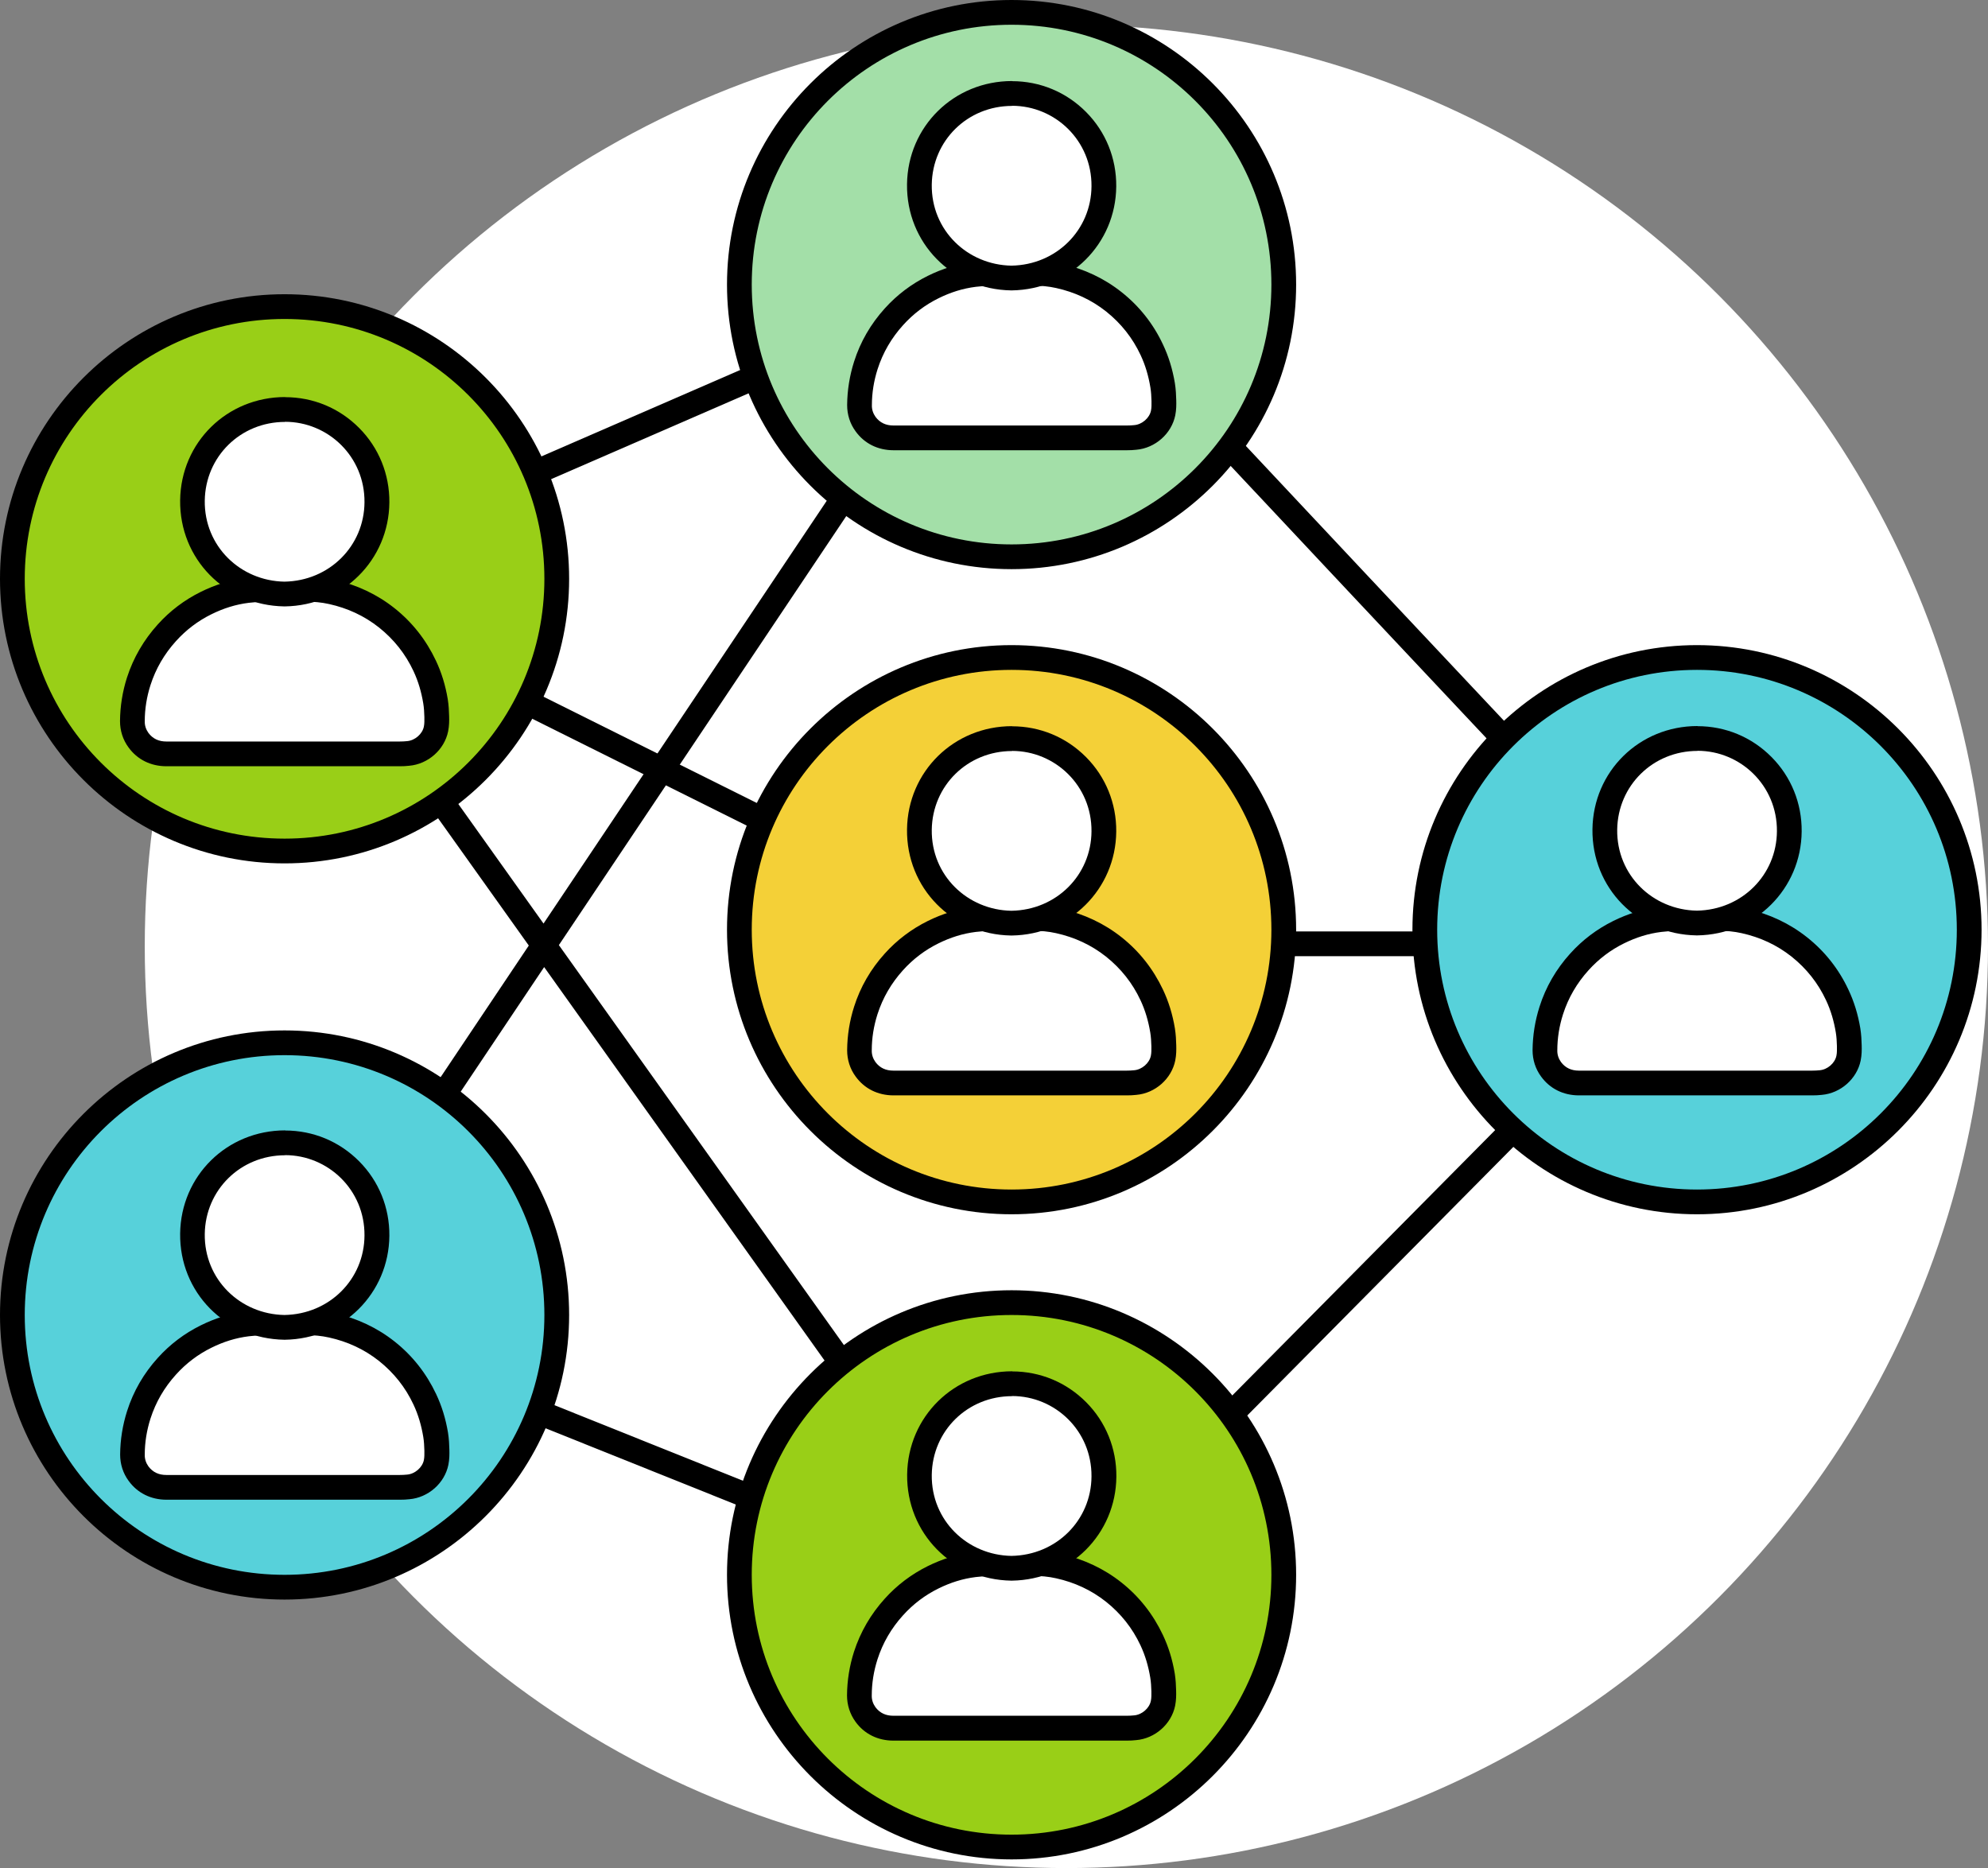
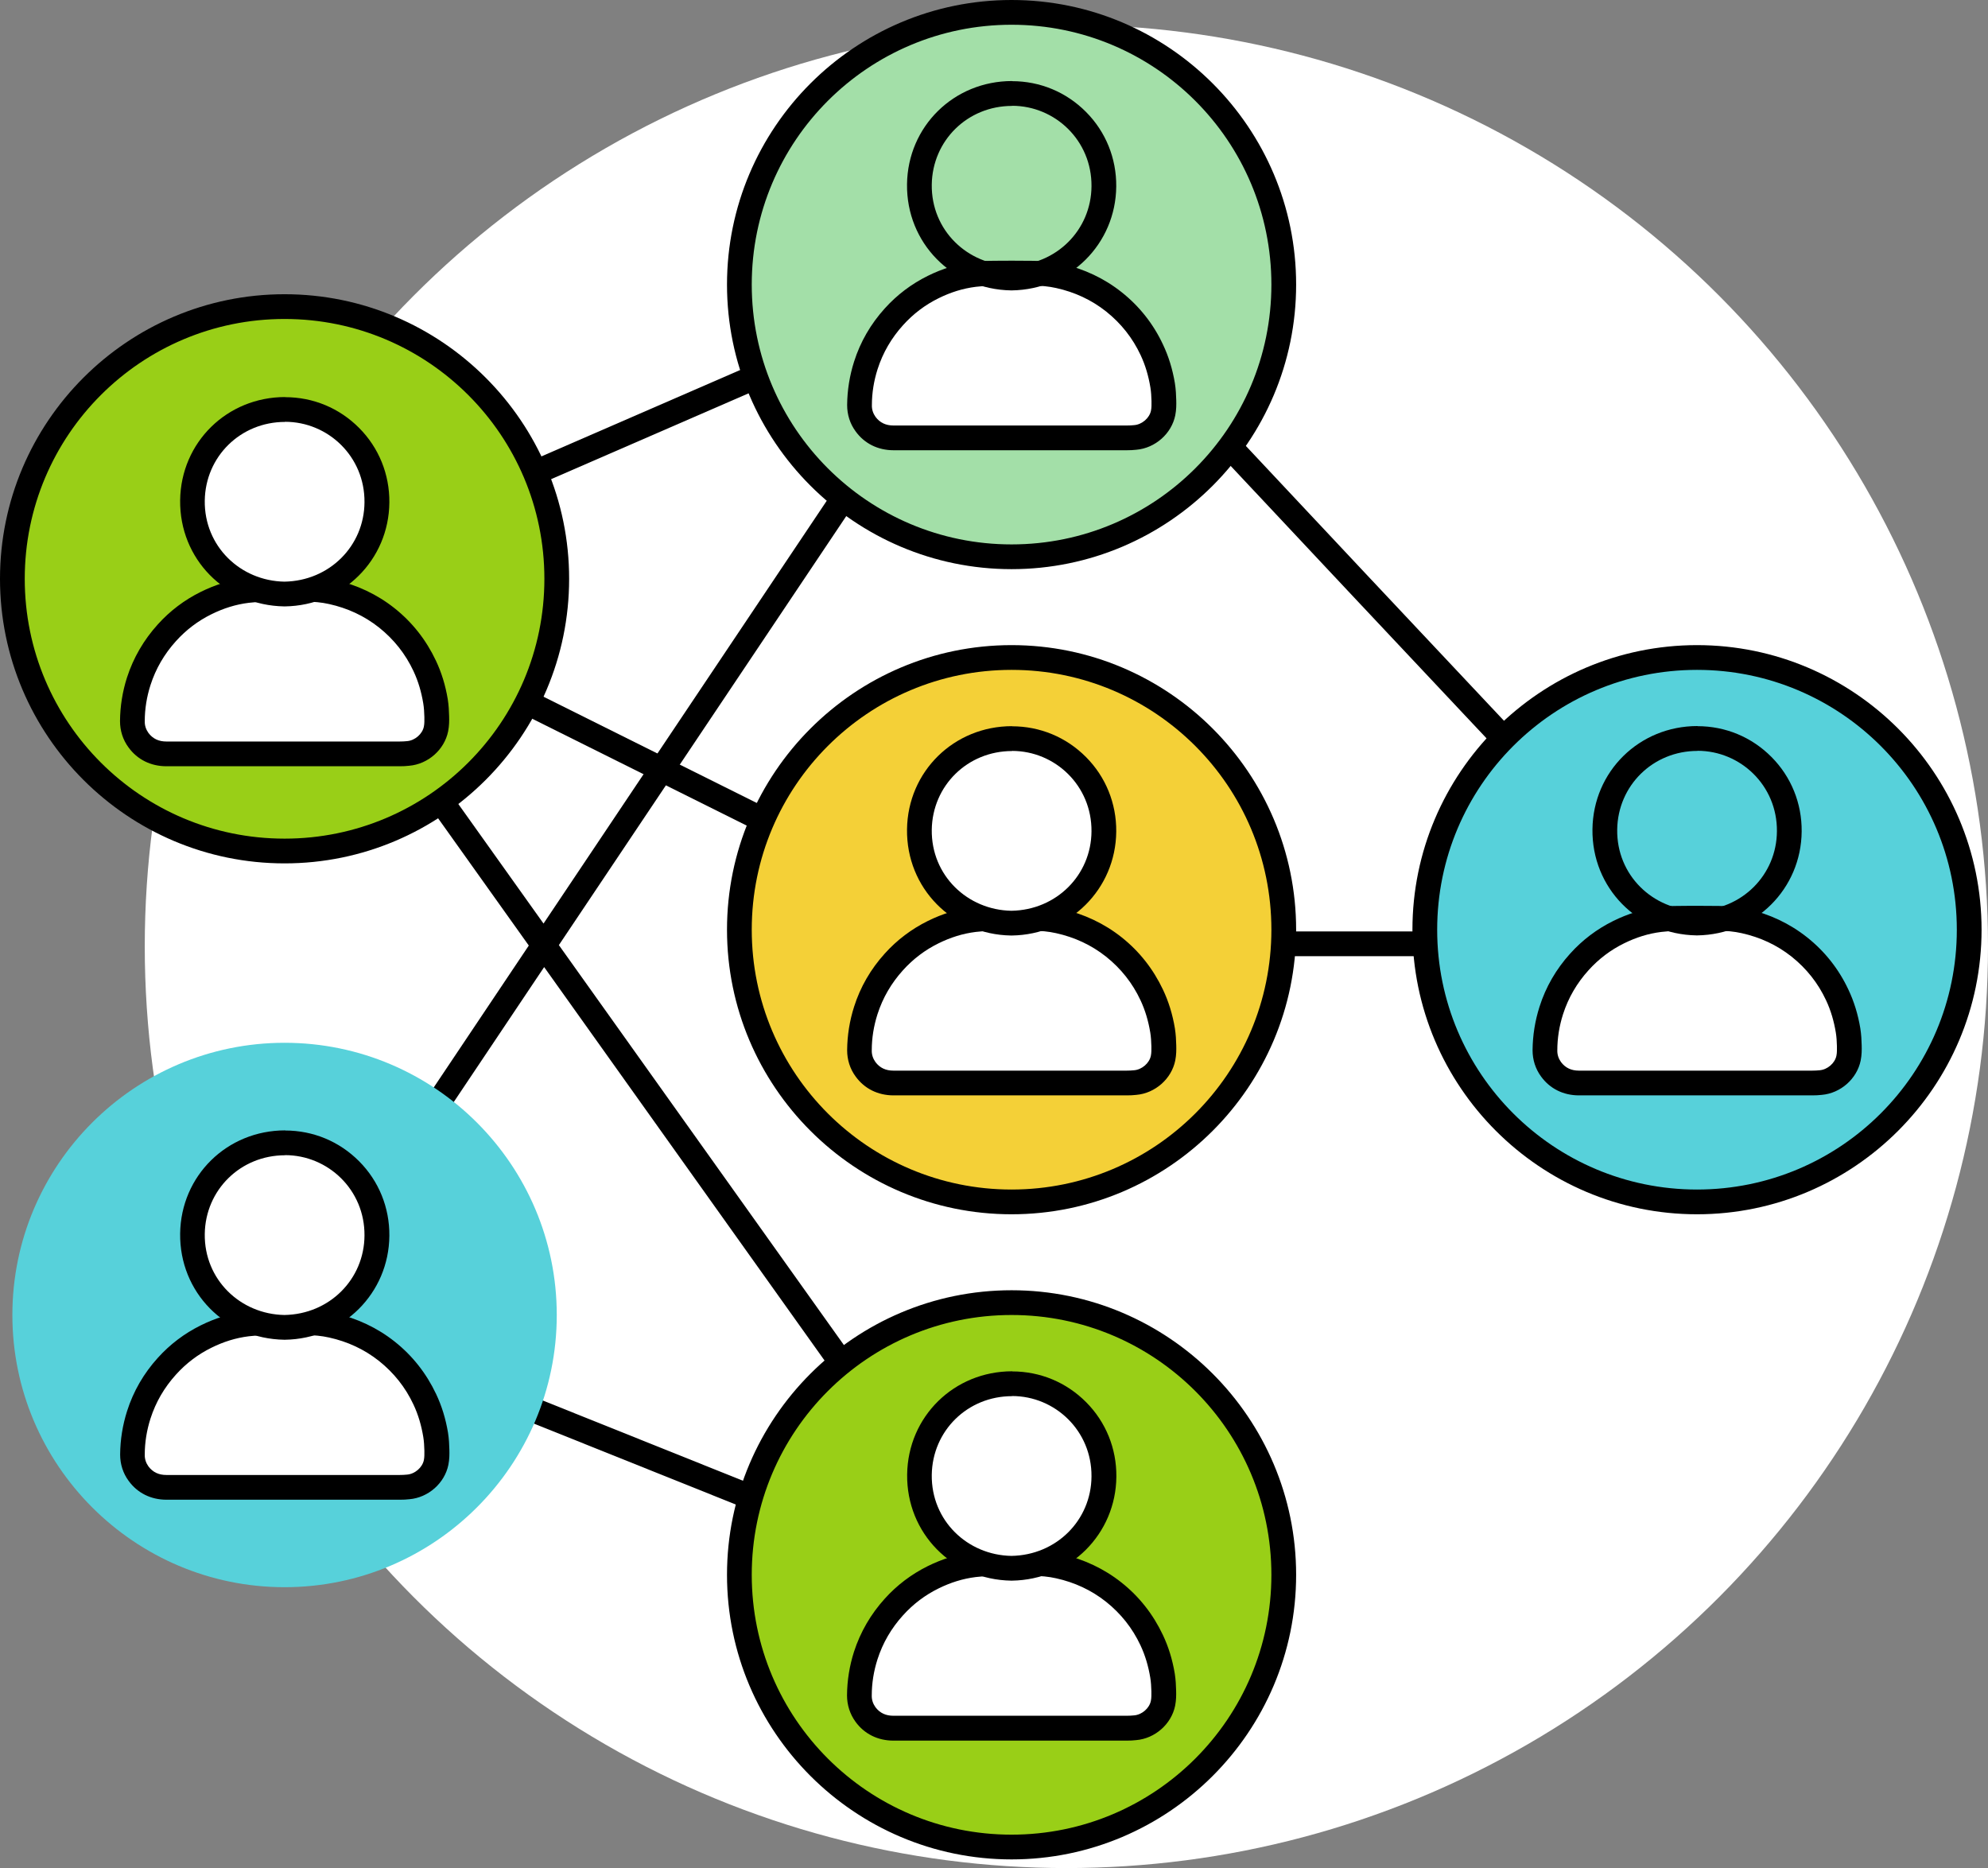
<svg xmlns="http://www.w3.org/2000/svg" id="Layer_2" viewBox="0 0 160.68 150.99">
  <rect x="0" y="0" width="160.68" height="150.99" fill="#808080" stroke="none" />
  <defs>
    <style>.cls-1{fill:#f4d037;}.cls-1,.cls-2,.cls-3,.cls-4,.cls-5,.cls-6{stroke-width:0px;}.cls-2{fill:#000;}.cls-3{fill:#99cf17;}.cls-4{fill:#57d1da;}.cls-5{fill:#a3dfa8;}.cls-7{fill:none;stroke:#000;stroke-linecap:round;stroke-linejoin:round;stroke-width:2px;}.cls-6{fill:#fff;}</style>
  </defs>
  <g id="_图层_1">
    <circle class="cls-6" cx="86.19" cy="76.49" r="74.49" />
    <path class="cls-7" d="M81.77,17.04c.43.98,55.4,59.24,55.4,59.24h-53.4" />
-     <line class="cls-7" x1="81.77" y1="132.2" x2="137.17" y2="76.28" />
    <polyline class="cls-7" points="81.77 76.28 23 47 81.76 21.46" />
    <polyline class="cls-7" points="23 47 81.77 129.46 23.94 106.28 81.76 19.97" />
    <path class="cls-4" d="M137.16,97.14c-12.13,0-22-9.87-22-22s9.87-22,22-22,22,9.87,22,22-9.87,22-22,22Z" />
    <path class="cls-2" d="M137.16,54.14c11.6,0,21,9.4,21,21s-9.4,21-21,21-21-9.4-21-21,9.4-21,21-21M137.16,52.14c-12.68,0-23,10.32-23,23s10.32,23,23,23,23-10.32,23-23-10.32-23-23-23h0Z" />
    <path class="cls-3" d="M23,68.79c-12.13,0-22-9.87-22-22s9.87-22,22-22,22,9.87,22,22-9.87,22-22,22Z" />
    <path class="cls-2" d="M23,25.78c11.6,0,21,9.4,21,21s-9.4,21-21,21S2,58.38,2,46.78s9.4-21,21-21M23,23.78C10.32,23.78,0,34.1,0,46.78s10.32,23,23,23,23-10.32,23-23-10.32-23-23-23h0Z" />
    <path class="cls-6" d="M13.44,60.93c-.94,0-1.72-.38-2.25-1.11-.33-.45-.5-.98-.5-1.54,0-1.09.18-2.17.51-3.21.47-1.47,1.24-2.79,2.27-3.93.92-1.01,1.99-1.81,3.18-2.4,1.09-.54,2.21-.88,3.33-1.02.46-.06.91-.09,1.36-.09.6,0,1.21,0,1.81,0,.53,0,1.06,0,1.59.01.8.01,1.46.08,2.07.22,1.67.38,3.16,1.08,4.44,2.09,1.32,1.04,2.35,2.35,3.06,3.88.41.87.7,1.81.88,2.86.07.44.09.88.1,1.24.01.31.01.65-.06.99-.21,1.04-1.18,1.89-2.25,1.98-.23.02-.45.03-.68.03h-4.65s-14.21,0-14.21,0Z" />
    <path class="cls-2" d="M23.17,48.61c.52,0,1.04,0,1.56.01.63.01,1.25.06,1.87.2,1.49.33,2.84.95,4.04,1.9,1.2.96,2.13,2.13,2.78,3.52.39.83.64,1.7.79,2.61.06.36.08.74.09,1.11,0,.25.01.52-.04.76-.12.61-.73,1.13-1.36,1.18-.2.02-.39.03-.59.03-1.87,0-3.74,0-5.62,0h-8.52c-1.58,0-3.15,0-4.73,0-.59,0-1.08-.21-1.44-.69-.2-.28-.31-.6-.3-.95,0-.99.16-1.97.46-2.91.43-1.34,1.12-2.52,2.06-3.56.82-.91,1.78-1.64,2.88-2.18.95-.47,1.95-.79,3.01-.92.41-.05.83-.08,1.25-.08.6,0,1.21-.01,1.81-.01M23.17,46.61c-.61,0-1.22,0-1.83.01-.48,0-.98.04-1.47.1-1.23.15-2.46.53-3.65,1.12-1.31.65-2.48,1.53-3.47,2.63-1.13,1.25-1.97,2.69-2.49,4.3-.36,1.13-.55,2.31-.56,3.51,0,.77.23,1.51.69,2.13.71.98,1.8,1.52,3.06,1.52h4.73s2.41,0,2.41,0h11.72c.26,0,.51-.01.76-.04,1.53-.13,2.85-1.3,3.15-2.78.09-.45.09-.87.08-1.23-.01-.39-.03-.87-.11-1.37-.19-1.14-.51-2.17-.96-3.12-.79-1.67-1.91-3.1-3.35-4.24-1.4-1.11-3.03-1.88-4.84-2.29-.68-.15-1.4-.23-2.27-.24-.53,0-1.06-.01-1.6-.01h0Z" />
    <path class="cls-6" d="M22.98,48c-4.22-.07-7.48-3.39-7.43-7.57.05-4.12,3.34-7.35,7.49-7.35,1.99,0,3.86.78,5.27,2.2,1.4,1.41,2.17,3.29,2.15,5.3-.03,4.09-3.3,7.35-7.45,7.41h-.03Z" />
    <path class="cls-2" d="M23.04,34.09c3.48,0,6.45,2.81,6.42,6.5-.02,3.53-2.83,6.36-6.47,6.42-3.56-.06-6.49-2.86-6.44-6.55.05-3.56,2.89-6.36,6.49-6.36h0M23.05,32.09h0c-4.7,0-8.43,3.66-8.49,8.34-.06,4.73,3.63,8.5,8.41,8.58.01,0,.02,0,.03,0s.02,0,.03,0c4.7-.07,8.4-3.76,8.44-8.4.02-2.28-.85-4.42-2.44-6.02-1.6-1.61-3.72-2.49-5.98-2.49h0Z" />
    <path class="cls-4" d="M23,128.28c-12.13,0-22-9.87-22-22s9.87-22,22-22,22,9.87,22,22-9.87,22-22,22Z" />
-     <path class="cls-2" d="M23,85.28c11.6,0,21,9.4,21,21s-9.4,21-21,21S2,117.88,2,106.28s9.4-21,21-21M23,83.28c-12.68,0-23,10.32-23,23s10.32,23,23,23,23-10.32,23-23-10.32-23-23-23h0Z" />
    <path class="cls-6" d="M13.44,120.2c-.95,0-1.72-.38-2.25-1.11-.33-.45-.5-.98-.49-1.54,0-1.09.18-2.17.51-3.21.47-1.47,1.24-2.79,2.27-3.93.91-1,1.98-1.81,3.18-2.4,1.09-.54,2.21-.88,3.33-1.02.46-.06.92-.09,1.36-.09.61,0,1.22-.01,1.83-.01.52,0,1.05,0,1.57.01.81.01,1.47.08,2.07.22,1.67.38,3.16,1.08,4.44,2.09,1.31,1.04,2.35,2.35,3.06,3.88.41.87.7,1.81.88,2.86.07.44.09.88.1,1.24.01.31.01.65-.06.99-.21,1.04-1.18,1.89-2.25,1.98-.23.02-.45.03-.68.03H13.44Z" />
    <path class="cls-2" d="M23.17,107.89c.52,0,1.04,0,1.56.01.63.01,1.25.06,1.87.2,1.49.33,2.84.95,4.04,1.9,1.2.96,2.13,2.13,2.78,3.52.39.83.64,1.7.79,2.61.06.36.08.74.09,1.11,0,.25.01.52-.04.76-.12.61-.73,1.13-1.36,1.18-.2.02-.39.03-.59.03-1.86,0-3.71,0-5.57,0h-3.74c-3.19,0-6.37,0-9.56,0-.59,0-1.08-.21-1.44-.69-.2-.28-.31-.6-.3-.95,0-.99.16-1.97.46-2.91.43-1.34,1.12-2.52,2.06-3.56.82-.91,1.78-1.64,2.88-2.18.95-.47,1.95-.79,3.01-.92.41-.05.83-.08,1.25-.08.6,0,1.21-.01,1.81-.01M23.17,105.89c-.61,0-1.22,0-1.83.01-.48,0-.97.04-1.47.1-1.23.15-2.46.53-3.65,1.12-1.31.65-2.48,1.53-3.47,2.63-1.13,1.25-1.97,2.69-2.48,4.3-.36,1.13-.55,2.31-.56,3.51,0,.77.23,1.51.69,2.13.71.98,1.8,1.52,3.06,1.52h9.56s1.87,0,1.87,0h7.44c.26,0,.51-.01.76-.04,1.53-.13,2.85-1.3,3.15-2.78.09-.45.09-.87.08-1.23-.01-.39-.03-.87-.11-1.37-.19-1.14-.51-2.17-.96-3.12-.79-1.67-1.91-3.1-3.35-4.24-1.4-1.11-3.03-1.88-4.84-2.29-.67-.15-1.4-.23-2.27-.24-.53,0-1.06-.01-1.59-.01h0Z" />
    <path class="cls-6" d="M22.98,107.28c-4.22-.07-7.48-3.39-7.43-7.57.05-4.12,3.34-7.35,7.49-7.35,1.99,0,3.86.78,5.27,2.2,1.4,1.41,2.17,3.29,2.15,5.3-.03,4.09-3.3,7.35-7.45,7.41h-.03Z" />
    <path class="cls-2" d="M23.04,93.36c3.48,0,6.45,2.81,6.42,6.5-.02,3.53-2.83,6.36-6.47,6.42-3.56-.06-6.49-2.86-6.44-6.55.05-3.56,2.89-6.36,6.49-6.36h0M23.05,91.36h0c-4.7,0-8.43,3.66-8.49,8.34-.06,4.73,3.63,8.5,8.41,8.58.01,0,.02,0,.03,0s.02,0,.03,0c4.7-.07,8.4-3.76,8.44-8.4.02-2.28-.85-4.42-2.44-6.02-1.6-1.61-3.72-2.49-5.98-2.49h0Z" />
    <path class="cls-5" d="M81.76,45c-12.13,0-22-9.87-22-22S69.63,1,81.76,1s22,9.87,22,22-9.87,22-22,22Z" />
    <path class="cls-2" d="M81.76,2c11.6,0,21,9.4,21,21s-9.4,21-21,21-21-9.4-21-21S70.16,2,81.76,2M81.76,0c-12.68,0-23,10.32-23,23s10.32,23,23,23,23-10.32,23-23S94.44,0,81.76,0h0Z" />
    <path class="cls-6" d="M72.2,35.38c-.94,0-1.72-.38-2.25-1.11-.33-.45-.5-.98-.49-1.54,0-1.09.18-2.18.51-3.21.47-1.47,1.24-2.79,2.27-3.93.91-1,1.98-1.81,3.18-2.4,1.09-.54,2.21-.88,3.33-1.02.45-.06.91-.09,1.36-.09.61,0,1.22-.01,1.83-.01.52,0,1.05,0,1.57.01.8.01,1.46.08,2.07.22,1.67.38,3.16,1.08,4.44,2.09,1.31,1.04,2.34,2.35,3.06,3.88.41.87.7,1.81.87,2.86.07.44.09.86.1,1.24.01.29.01.64-.06.99-.21,1.04-1.18,1.89-2.25,1.98-.23.02-.45.03-.68.03h-18.87Z" />
    <path class="cls-2" d="M81.93,23.07c.52,0,1.04,0,1.57.01.63.01,1.25.06,1.87.2,1.49.33,2.84.95,4.04,1.9,1.2.96,2.13,2.13,2.78,3.52.39.83.64,1.7.79,2.61.06.36.08.74.09,1.11,0,.25.01.52-.04.76-.12.61-.73,1.13-1.36,1.18-.2.02-.39.03-.59.03-1.98,0-3.97,0-5.95,0h-8.19c-1.58,0-3.15,0-4.73,0-.59,0-1.08-.21-1.44-.69-.2-.28-.31-.6-.3-.95,0-.99.16-1.97.46-2.91.43-1.34,1.12-2.52,2.06-3.56.82-.91,1.78-1.64,2.88-2.18.95-.47,1.95-.79,3.01-.92.41-.05.83-.08,1.25-.08.6,0,1.2-.01,1.81-.01M81.93,21.07c-.61,0-1.22,0-1.83.01-.48,0-.97.04-1.47.1-1.23.15-2.46.53-3.65,1.12-1.31.65-2.48,1.53-3.47,2.63-1.13,1.25-1.97,2.69-2.48,4.3-.36,1.13-.55,2.31-.56,3.51,0,.77.23,1.51.69,2.13.71.98,1.8,1.52,3.06,1.52h4.73s2.41,0,2.41,0h11.72c.25,0,.51-.01.76-.04,1.53-.13,2.85-1.3,3.15-2.78.09-.45.09-.87.08-1.23-.01-.39-.03-.87-.11-1.37-.19-1.14-.51-2.17-.96-3.12-.78-1.67-1.91-3.1-3.35-4.24-1.4-1.11-3.03-1.88-4.84-2.29-.68-.15-1.4-.23-2.27-.24-.53,0-1.07-.01-1.6-.01h0Z" />
-     <path class="cls-6" d="M81.74,22.46c-4.22-.07-7.48-3.39-7.43-7.56.05-4.12,3.34-7.35,7.49-7.35,1.99,0,3.86.78,5.27,2.2,1.4,1.41,2.17,3.29,2.15,5.3-.03,4.09-3.3,7.35-7.45,7.41h-.03Z" />
    <path class="cls-2" d="M81.8,8.55c3.48,0,6.45,2.81,6.42,6.5-.02,3.53-2.83,6.36-6.47,6.42-3.56-.06-6.49-2.86-6.44-6.55.05-3.56,2.89-6.36,6.49-6.36h0M81.8,6.55h0c-4.7,0-8.43,3.66-8.49,8.34-.06,4.73,3.63,8.5,8.41,8.58.01,0,.02,0,.03,0s.02,0,.03,0c4.7-.07,8.4-3.76,8.44-8.4.02-2.28-.85-4.42-2.44-6.02-1.6-1.61-3.72-2.49-5.98-2.49h0Z" />
    <path class="cls-6" d="M127.6,87.52c-.95,0-1.72-.38-2.25-1.11-.33-.45-.5-.98-.49-1.54,0-1.09.18-2.17.51-3.21.47-1.47,1.24-2.79,2.27-3.93.92-1.01,1.99-1.81,3.18-2.4,1.09-.54,2.21-.88,3.33-1.02.46-.06.92-.09,1.36-.09.61,0,1.22-.01,1.83-.01.52,0,1.05,0,1.57.01.81.01,1.47.08,2.07.22,1.67.38,3.16,1.08,4.44,2.09,1.31,1.04,2.35,2.35,3.06,3.88.41.87.7,1.81.88,2.86.07.44.09.88.1,1.24.01.31.01.65-.06.99-.21,1.04-1.18,1.89-2.25,1.98-.23.02-.45.03-.68.03h-4.67s-14.2,0-14.2,0Z" />
    <path class="cls-2" d="M137.33,75.21c.52,0,1.04,0,1.57.01.63.01,1.25.06,1.87.2,1.49.33,2.84.95,4.04,1.9,1.2.96,2.13,2.13,2.78,3.52.39.83.64,1.7.79,2.61.06.36.08.74.09,1.11,0,.25.01.52-.04.76-.12.61-.73,1.13-1.36,1.18-.2.02-.39.03-.59.03-1.98,0-3.97,0-5.95,0h-8.19c-1.58,0-3.15,0-4.73,0-.59,0-1.08-.21-1.44-.69-.2-.28-.31-.6-.3-.95,0-.99.16-1.97.46-2.91.43-1.34,1.12-2.52,2.06-3.56.82-.91,1.78-1.64,2.88-2.18.95-.47,1.95-.79,3.01-.92.41-.05.83-.08,1.25-.08.6,0,1.2-.01,1.81-.01M137.33,73.21c-.61,0-1.22,0-1.83.01-.48,0-.97.04-1.47.1-1.23.15-2.46.53-3.65,1.12-1.31.65-2.48,1.53-3.47,2.63-1.13,1.25-1.97,2.69-2.48,4.3-.36,1.13-.55,2.31-.56,3.51,0,.77.23,1.51.69,2.13.71.98,1.8,1.52,3.06,1.52h4.73s2.41,0,2.41,0h11.72c.25,0,.51-.01.76-.04,1.53-.13,2.85-1.3,3.15-2.78.09-.45.09-.87.08-1.23-.01-.39-.03-.87-.11-1.37-.19-1.14-.51-2.17-.96-3.12-.78-1.67-1.91-3.1-3.35-4.24-1.4-1.11-3.03-1.88-4.84-2.29-.68-.15-1.4-.23-2.27-.24-.53,0-1.07-.01-1.6-.01h0Z" />
-     <path class="cls-6" d="M137.14,74.6c-4.22-.07-7.48-3.39-7.43-7.57.05-4.12,3.34-7.35,7.49-7.35,1.99,0,3.86.78,5.27,2.2,1.4,1.41,2.17,3.29,2.15,5.3-.03,4.09-3.3,7.35-7.45,7.41h-.03Z" />
    <path class="cls-2" d="M137.2,60.68c3.48,0,6.45,2.81,6.42,6.5-.02,3.53-2.83,6.36-6.47,6.42-3.56-.06-6.49-2.86-6.44-6.55.05-3.56,2.89-6.36,6.49-6.36h0M137.2,58.68h0c-4.7,0-8.43,3.66-8.49,8.34-.06,4.73,3.63,8.5,8.41,8.58.01,0,.02,0,.03,0s.02,0,.03,0c4.7-.07,8.4-3.76,8.44-8.4.02-2.28-.85-4.42-2.44-6.02-1.6-1.61-3.72-2.49-5.98-2.49h0Z" />
    <path class="cls-1" d="M81.76,97.14c-12.13,0-22-9.87-22-22s9.87-22,22-22,22,9.87,22,22-9.87,22-22,22Z" />
    <path class="cls-2" d="M81.76,54.14c11.6,0,21,9.4,21,21s-9.4,21-21,21-21-9.4-21-21,9.4-21,21-21M81.76,52.14c-12.68,0-23,10.32-23,23s10.32,23,23,23,23-10.32,23-23-10.32-23-23-23h0Z" />
    <path class="cls-6" d="M72.2,87.52c-.94,0-1.72-.38-2.25-1.11-.33-.45-.5-.99-.5-1.54,0-1.09.18-2.18.51-3.21.47-1.47,1.24-2.79,2.27-3.93.92-1,1.98-1.81,3.18-2.4,1.09-.54,2.21-.88,3.33-1.02.46-.06.91-.09,1.36-.09.6,0,1.21,0,1.81,0,.53,0,1.06,0,1.59.01.8.01,1.46.08,2.07.22,1.67.38,3.16,1.08,4.44,2.09,1.32,1.04,2.35,2.35,3.07,3.88.41.87.7,1.81.87,2.86.07.44.09.86.1,1.24.01.29.01.64-.06.99-.21,1.04-1.18,1.89-2.25,1.98-.22.02-.45.03-.68.03h-4.65s-14.22,0-14.22,0Z" />
    <path class="cls-2" d="M81.93,75.21c.52,0,1.04,0,1.56.01.63.01,1.25.06,1.87.2,1.49.33,2.84.95,4.04,1.9,1.2.96,2.13,2.13,2.78,3.52.39.83.64,1.7.79,2.61.06.36.08.74.09,1.11,0,.25.01.52-.04.76-.12.61-.73,1.13-1.36,1.18-.2.02-.39.03-.59.03-1.98,0-3.97,0-5.95,0h-8.19c-1.58,0-3.15,0-4.73,0-.59,0-1.08-.21-1.44-.69-.2-.28-.31-.6-.3-.95,0-.99.16-1.97.46-2.91.43-1.34,1.12-2.52,2.06-3.56.82-.91,1.78-1.64,2.88-2.18.95-.47,1.95-.79,3.01-.92.41-.05.83-.08,1.25-.08.6,0,1.21-.01,1.81-.01M81.93,73.21c-.61,0-1.22,0-1.83.01-.48,0-.97.04-1.47.1-1.23.15-2.46.53-3.65,1.12-1.31.65-2.48,1.53-3.47,2.63-1.13,1.25-1.97,2.69-2.48,4.3-.36,1.13-.55,2.31-.56,3.51,0,.77.23,1.51.69,2.13.71.98,1.8,1.52,3.06,1.52h4.73s2.41,0,2.41,0h11.72c.25,0,.51-.01.76-.04,1.53-.13,2.85-1.3,3.15-2.78.09-.45.09-.87.08-1.23-.01-.39-.03-.87-.11-1.37-.19-1.14-.51-2.17-.96-3.12-.79-1.67-1.91-3.1-3.35-4.24-1.4-1.11-3.03-1.88-4.84-2.29-.68-.15-1.4-.23-2.27-.24-.53,0-1.06-.01-1.6-.01h0Z" />
    <path class="cls-6" d="M81.74,74.6c-4.22-.07-7.48-3.39-7.43-7.57.05-4.12,3.34-7.35,7.49-7.35,1.99,0,3.86.78,5.27,2.2,1.4,1.41,2.17,3.29,2.15,5.3-.03,4.09-3.3,7.35-7.45,7.41h-.03Z" />
    <path class="cls-2" d="M81.8,60.69c3.48,0,6.45,2.81,6.42,6.5-.02,3.53-2.83,6.36-6.47,6.42-3.56-.06-6.49-2.86-6.44-6.55.05-3.56,2.89-6.36,6.49-6.36h0M81.8,58.69h0c-4.7,0-8.43,3.66-8.49,8.34-.06,4.73,3.63,8.5,8.41,8.58.01,0,.02,0,.03,0s.02,0,.03,0c4.7-.07,8.4-3.76,8.44-8.4.02-2.28-.85-4.42-2.44-6.02-1.6-1.61-3.72-2.49-5.98-2.49h0Z" />
    <path class="cls-3" d="M81.76,149.28c-12.13,0-22-9.87-22-22s9.87-22,22-22,22,9.87,22,22-9.87,22-22,22Z" />
    <path class="cls-2" d="M81.76,106.28c11.6,0,21,9.4,21,21s-9.4,21-21,21-21-9.4-21-21,9.4-21,21-21M81.76,104.28c-12.68,0-23,10.32-23,23s10.32,23,23,23,23-10.32,23-23-10.32-23-23-23h0Z" />
    <path class="cls-6" d="M72.2,139.67c-.94,0-1.72-.38-2.25-1.11-.33-.45-.5-.98-.49-1.54,0-1.09.18-2.18.51-3.21.47-1.47,1.24-2.79,2.27-3.93.91-1,1.98-1.81,3.18-2.4,1.09-.54,2.21-.88,3.33-1.02.46-.06.92-.09,1.36-.09.61,0,1.22-.01,1.83-.01.52,0,1.05,0,1.57.01.8.01,1.46.08,2.07.22,1.67.38,3.16,1.08,4.44,2.09,1.31,1.04,2.34,2.35,3.06,3.88.41.87.7,1.81.87,2.86.07.44.09.86.1,1.24.01.29.01.64-.06.99-.21,1.04-1.18,1.89-2.25,1.98-.23.02-.45.03-.68.03h-9.31s-9.56,0-9.56,0Z" />
    <path class="cls-2" d="M81.93,127.35c.52,0,1.04,0,1.56.01.63.01,1.25.06,1.87.2,1.49.33,2.84.95,4.04,1.9,1.2.96,2.13,2.13,2.78,3.52.39.83.64,1.7.79,2.61.06.36.08.74.09,1.11,0,.25.01.52-.04.76-.12.61-.73,1.13-1.36,1.18-.2.02-.39.03-.59.03-1.87,0-3.74,0-5.62,0h-8.52c-1.58,0-3.15,0-4.73,0-.59,0-1.08-.21-1.44-.69-.2-.28-.31-.6-.3-.95,0-.99.16-1.97.46-2.91.43-1.34,1.12-2.52,2.06-3.56.82-.91,1.78-1.64,2.88-2.18.95-.47,1.95-.79,3.01-.92.41-.05.83-.08,1.25-.08.6,0,1.21-.01,1.81-.01M81.93,125.35c-.61,0-1.22,0-1.83.01-.48,0-.98.04-1.47.1-1.23.15-2.46.53-3.65,1.12-1.31.65-2.48,1.53-3.47,2.63-1.13,1.25-1.97,2.69-2.49,4.3-.36,1.13-.55,2.31-.56,3.51,0,.77.23,1.51.69,2.14.71.98,1.8,1.52,3.06,1.52h4.73s2.41,0,2.41,0h11.72c.26,0,.51-.01.76-.04,1.53-.13,2.85-1.3,3.15-2.78.09-.45.09-.87.08-1.23-.01-.39-.03-.87-.11-1.37-.19-1.14-.51-2.17-.96-3.12-.79-1.67-1.91-3.1-3.35-4.24-1.4-1.11-3.03-1.88-4.84-2.29-.68-.15-1.4-.23-2.27-.24-.53,0-1.06-.01-1.6-.01h0Z" />
    <path class="cls-6" d="M81.74,126.74c-4.22-.07-7.48-3.39-7.43-7.56.05-4.12,3.34-7.35,7.49-7.35,1.99,0,3.86.78,5.27,2.2,1.4,1.41,2.17,3.3,2.15,5.3-.03,4.09-3.3,7.35-7.45,7.41h-.03Z" />
    <path class="cls-2" d="M81.8,112.83c3.48,0,6.45,2.81,6.42,6.5-.02,3.53-2.83,6.36-6.47,6.42-3.56-.06-6.49-2.86-6.44-6.55.05-3.56,2.89-6.36,6.49-6.36h0M81.81,110.83h0c-4.7,0-8.43,3.66-8.49,8.34-.06,4.73,3.63,8.5,8.41,8.58.01,0,.02,0,.03,0s.02,0,.03,0c4.7-.07,8.4-3.76,8.44-8.4.02-2.28-.85-4.42-2.44-6.02-1.6-1.61-3.72-2.49-5.98-2.49h0Z" />
  </g>
</svg>